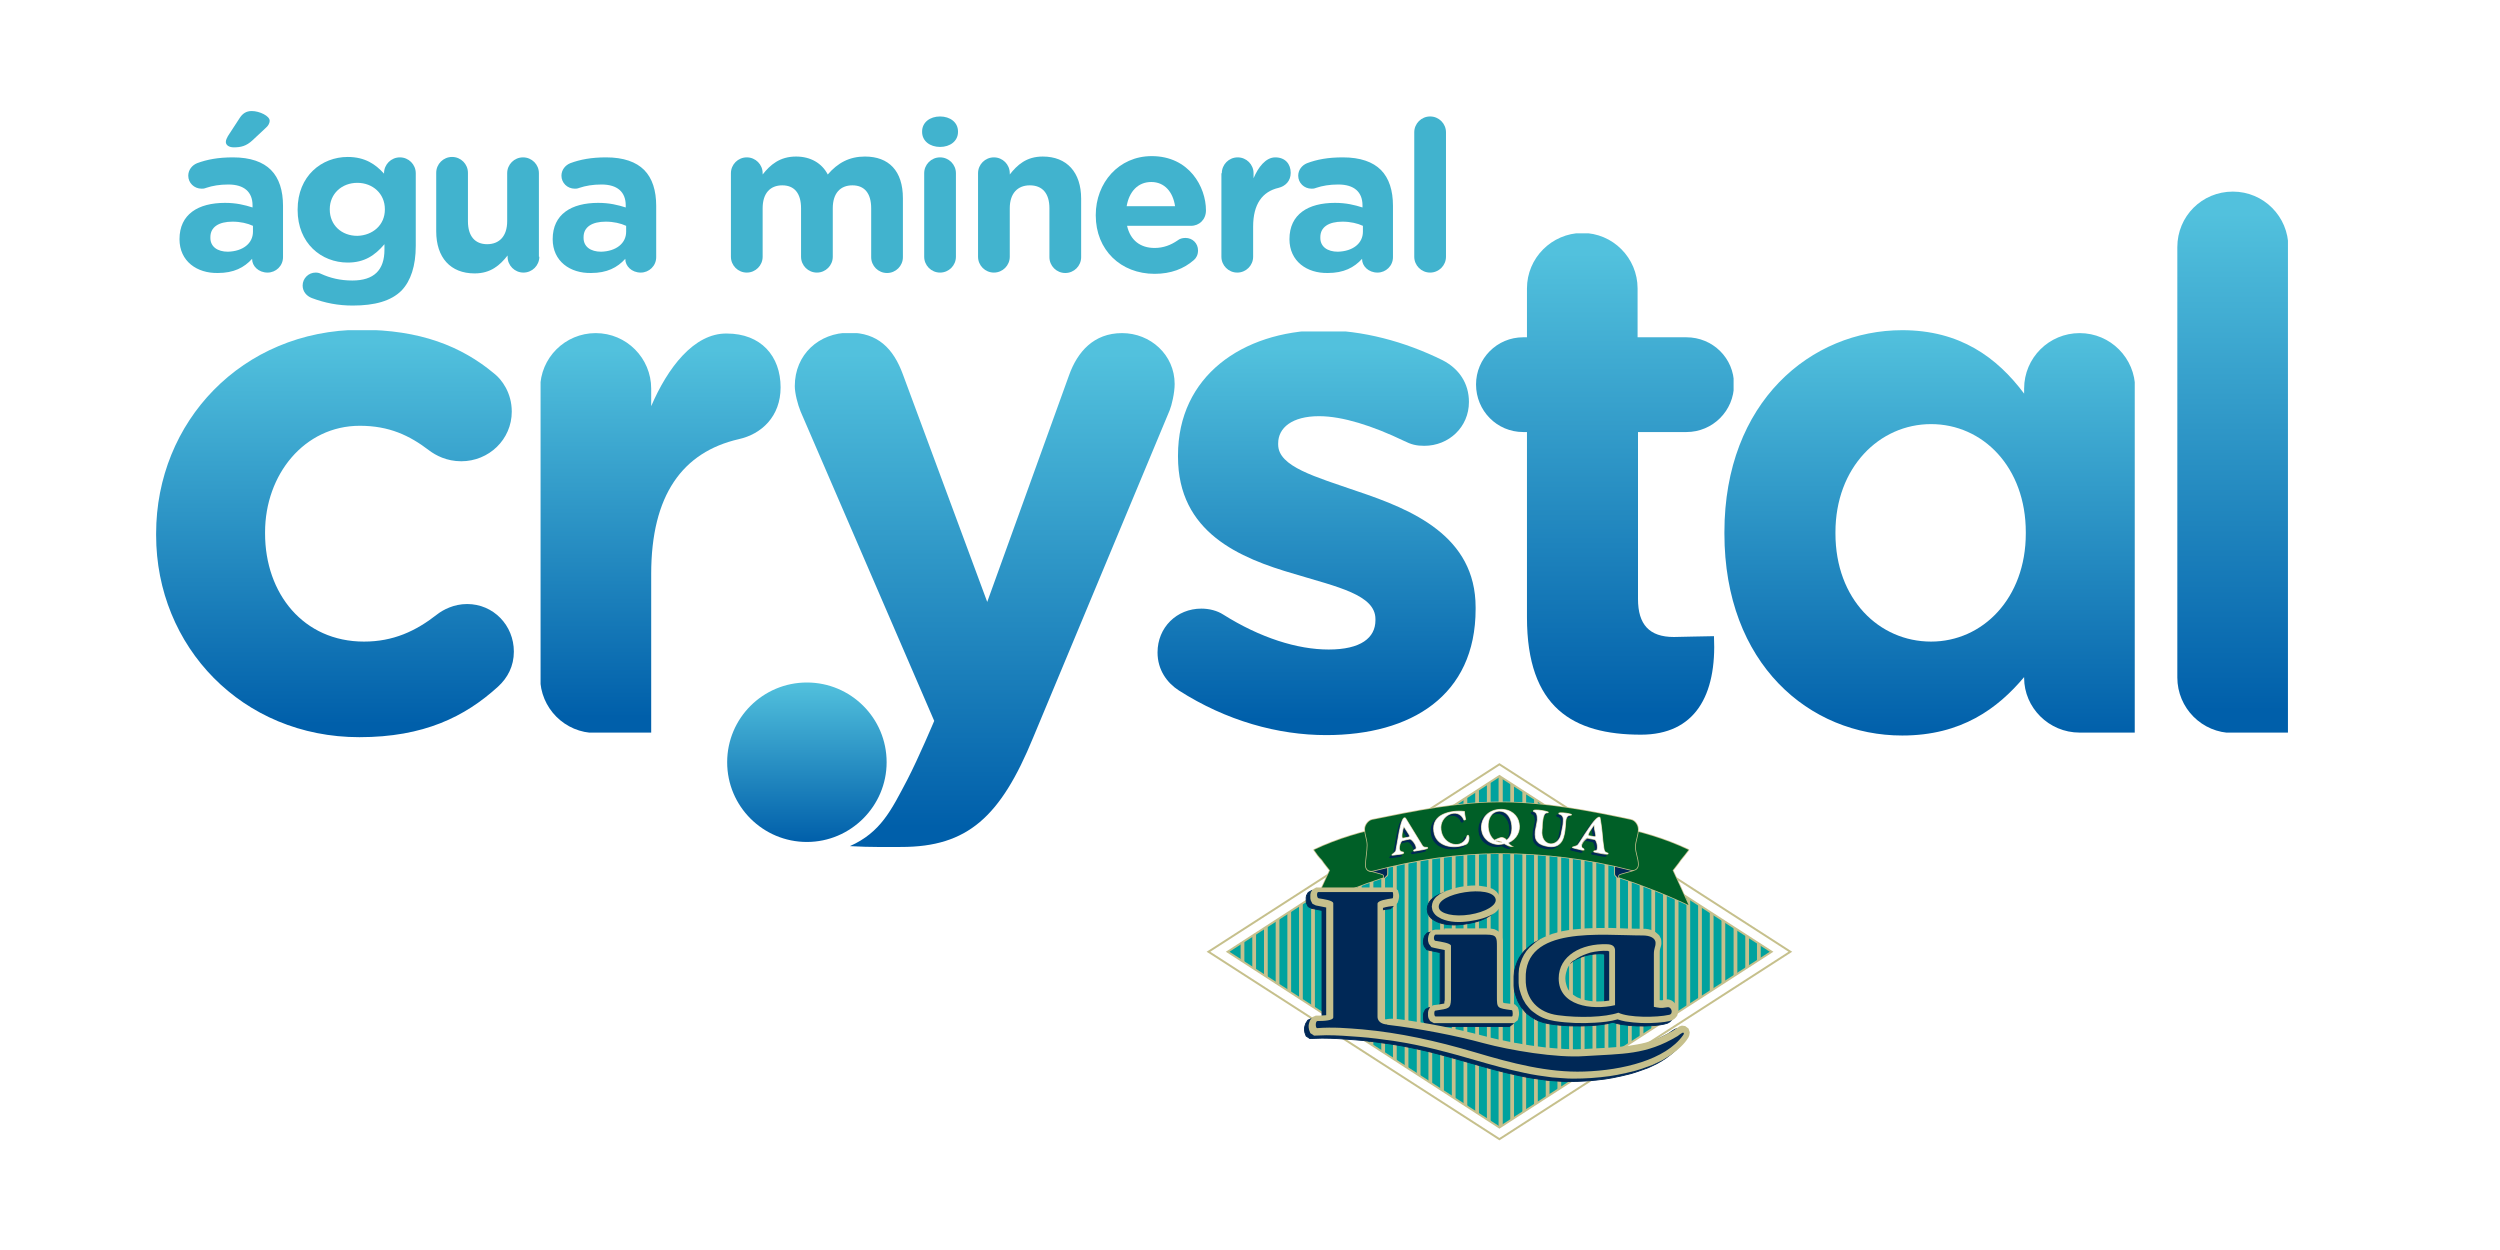
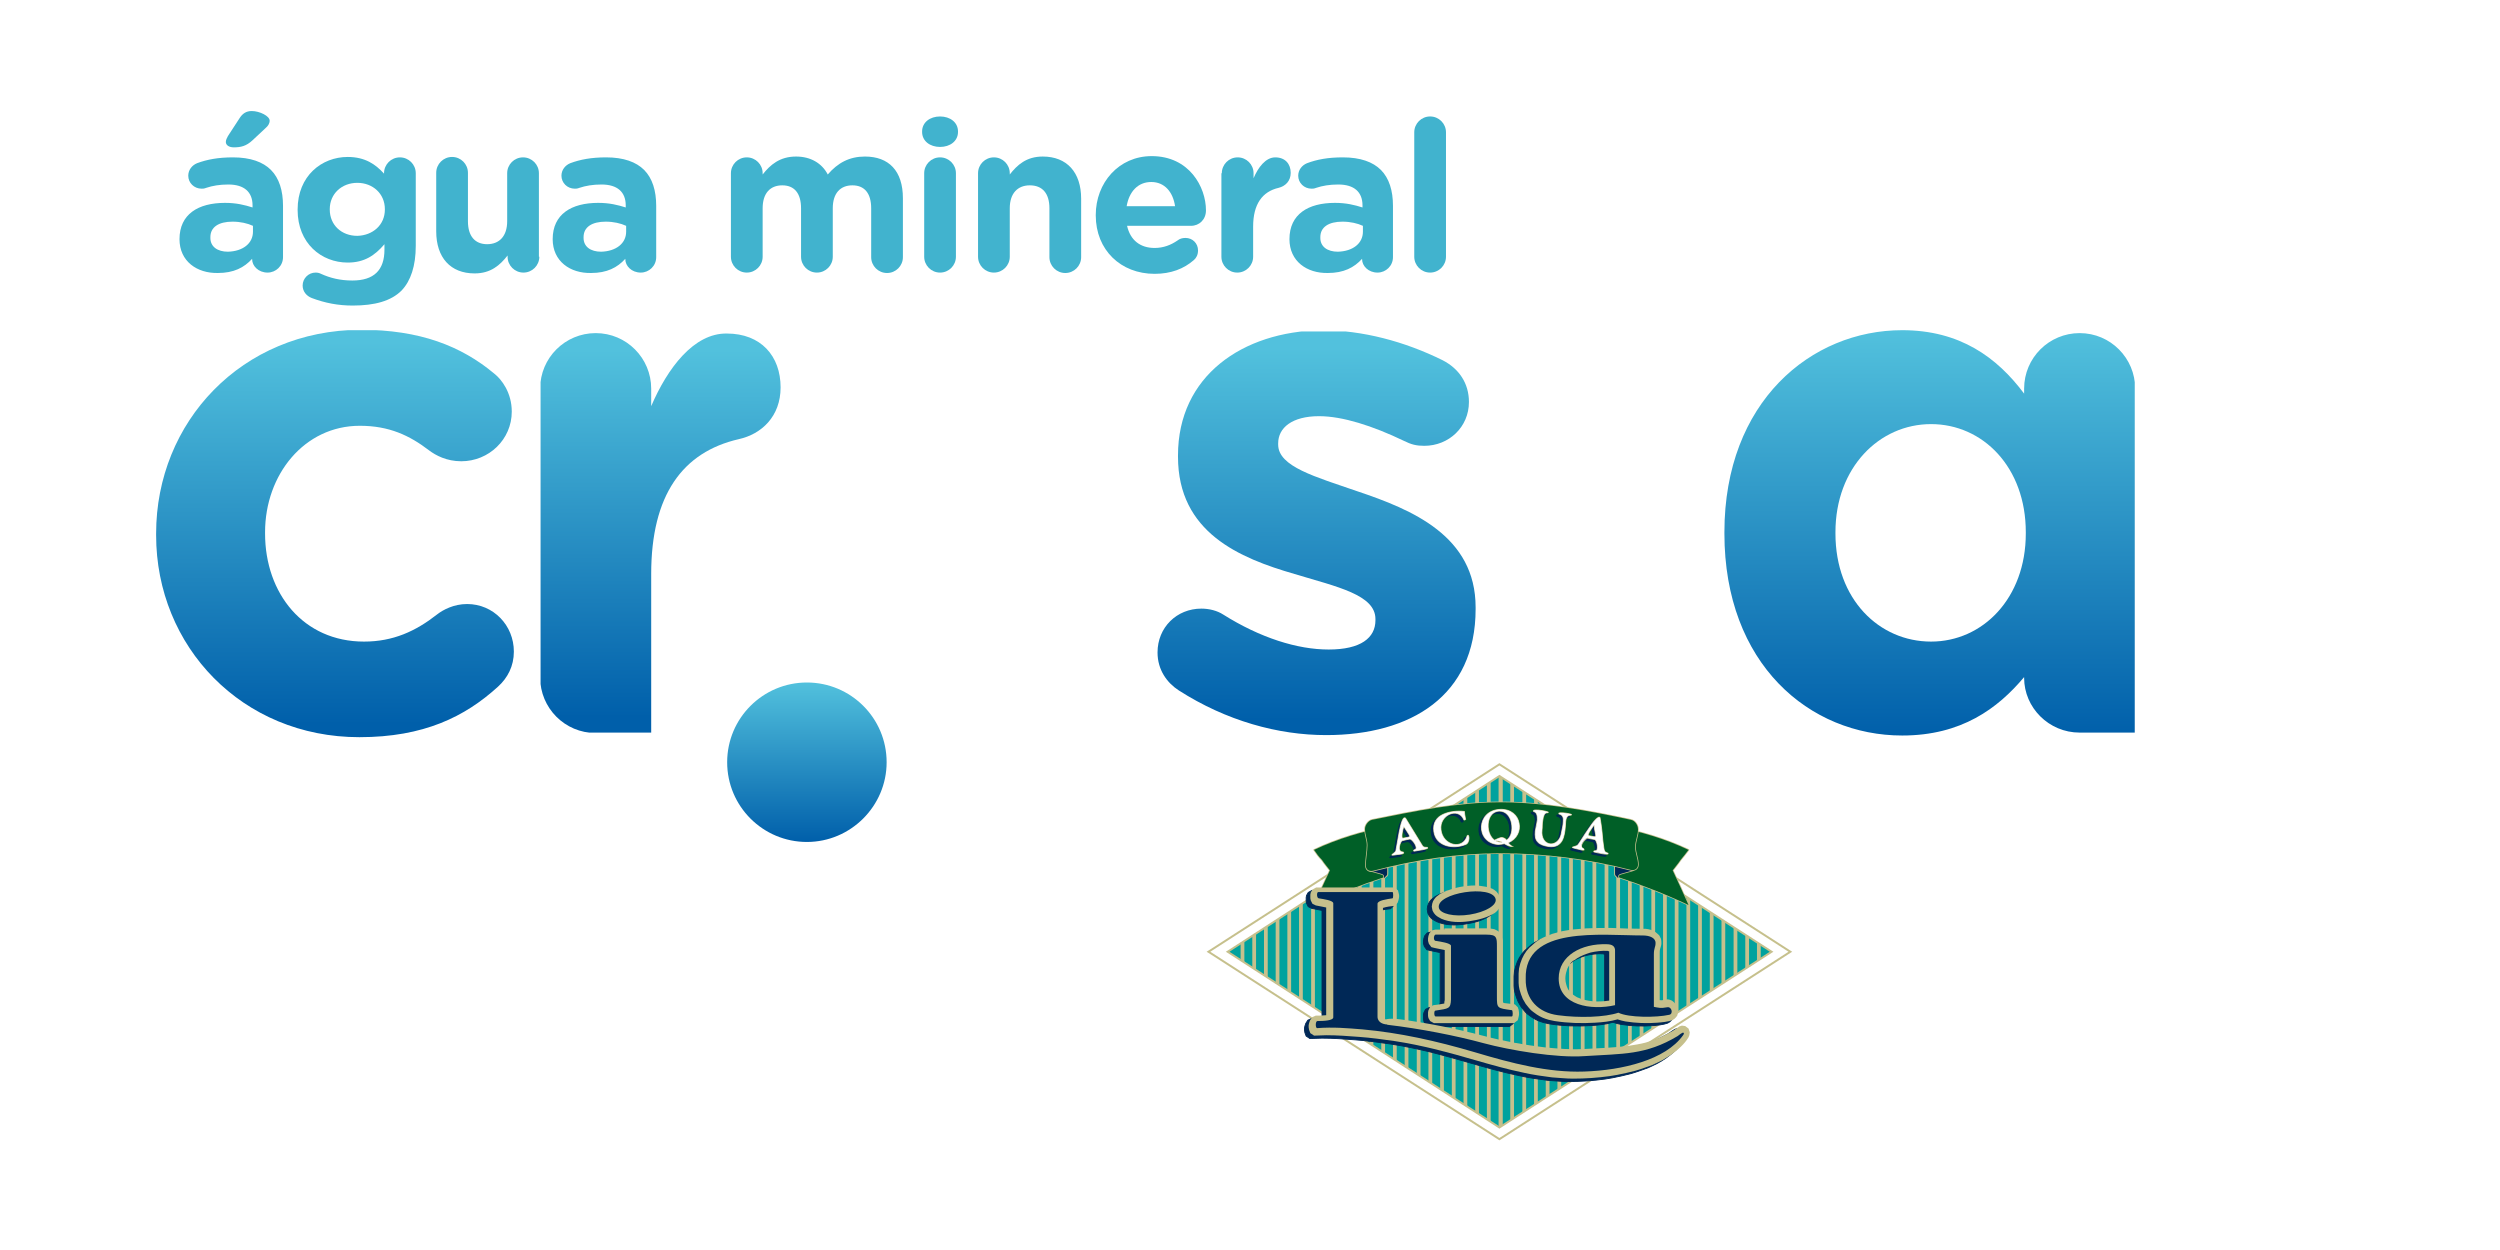
<svg xmlns="http://www.w3.org/2000/svg" xmlns:xlink="http://www.w3.org/1999/xlink" version="1.1" id="Camada_1" x="0px" y="0px" viewBox="0 0 598.9 299.5" style="enable-background:new 0 0 598.9 299.5;" xml:space="preserve">
  <style type="text/css">
	.st0{fill:#FFFFFF;}
	
		.st1{clip-path:url(#SVGID_00000150079724433635792230000009767972197929052553_);fill:url(#SVGID_00000104665576179840504880000006393783252435841671_);}
	
		.st2{clip-path:url(#SVGID_00000155848039278419466280000016549151531797812359_);fill:url(#SVGID_00000000195881961767888740000016882637543508106677_);}
	
		.st3{clip-path:url(#SVGID_00000147922585187735279110000007796741438384002958_);fill:url(#SVGID_00000051373922775663766410000006385195895416605058_);}
	
		.st4{clip-path:url(#SVGID_00000073715180333487460840000010127273506834217898_);fill:url(#SVGID_00000108286516403022296870000002211929031680102544_);}
	
		.st5{clip-path:url(#SVGID_00000155849893149460738480000000367515361490086276_);fill:url(#SVGID_00000049902728674378507960000005600541764225287565_);}
	
		.st6{clip-path:url(#SVGID_00000013170746232791463610000012987247407679841713_);fill:url(#SVGID_00000000922002996383048100000008072570889512721599_);}
	
		.st7{clip-path:url(#SVGID_00000106843354347827889740000014978452182220143747_);fill:url(#SVGID_00000003090490892440180290000012682974373919170707_);}
	
		.st8{clip-path:url(#SVGID_00000023960460889383230650000015724820935484155050_);fill:url(#SVGID_00000127006617418775670320000006069747402695379880_);}
	.st9{clip-path:url(#SVGID_00000109002957309341427530000010803026151640114861_);fill:#41B3CE;}
	
		.st10{clip-path:url(#SVGID_00000109002957309341427530000010803026151640114861_);fill-rule:evenodd;clip-rule:evenodd;fill:#FFFFFF;}
	
		.st11{clip-path:url(#SVGID_00000109002957309341427530000010803026151640114861_);fill:none;stroke:#C6C08C;stroke-width:0.479;stroke-miterlimit:22.926;}
	
		.st12{clip-path:url(#SVGID_00000109002957309341427530000010803026151640114861_);fill-rule:evenodd;clip-rule:evenodd;fill:#00A29E;}
	
		.st13{clip-path:url(#SVGID_00000109002957309341427530000010803026151640114861_);fill-rule:evenodd;clip-rule:evenodd;fill:#C6C08C;}
	
		.st14{clip-path:url(#SVGID_00000109002957309341427530000010803026151640114861_);fill:none;stroke:#C6C08C;stroke-width:0.36;stroke-linecap:round;stroke-linejoin:round;stroke-miterlimit:22.926;}
	
		.st15{clip-path:url(#SVGID_00000109002957309341427530000010803026151640114861_);fill-rule:evenodd;clip-rule:evenodd;fill:#005F27;}
	
		.st16{clip-path:url(#SVGID_00000109002957309341427530000010803026151640114861_);fill:none;stroke:#C6C08C;stroke-width:0.358;stroke-linecap:round;stroke-linejoin:round;stroke-miterlimit:22.926;}
	
		.st17{clip-path:url(#SVGID_00000109002957309341427530000010803026151640114861_);fill-rule:evenodd;clip-rule:evenodd;fill:#002856;}
	
		.st18{clip-path:url(#SVGID_00000109002957309341427530000010803026151640114861_);fill:none;stroke:#002856;stroke-width:0.239;stroke-linecap:round;stroke-linejoin:round;stroke-miterlimit:22.926;}
	
		.st19{clip-path:url(#SVGID_00000109002957309341427530000010803026151640114861_);fill:none;stroke:#C6C08C;stroke-width:0.239;stroke-miterlimit:22.926;}
	
		.st20{clip-path:url(#SVGID_00000109002957309341427530000010803026151640114861_);fill:none;stroke:#002856;stroke-width:0.216;stroke-miterlimit:22.926;}
	
		.st21{clip-path:url(#SVGID_00000109002957309341427530000010803026151640114861_);fill-rule:evenodd;clip-rule:evenodd;fill:#009FE3;}
</style>
  <rect class="st0" width="598.9" height="299.5" />
  <g>
    <defs>
      <path id="SVGID_1_" d="M37.4,127.8v0.4c0,26.7,20.6,48.4,48.7,48.4c15.4,0,25.3-4.9,33.2-12.1c2.3-2.1,3.8-4.9,3.8-8.4    c0-6.3-4.9-11.4-11.2-11.4c-3.2,0-5.8,1.4-7.2,2.5c-5.1,4-10.5,6.5-17.5,6.5c-14.5,0-23.7-11.5-23.7-25.9v-0.3    c0-13.8,9.4-25.5,22.7-25.5c7,0,11.9,2.3,16.6,5.9c1.6,1.2,4.2,2.6,7.7,2.6c6.6,0,12.1-5.2,12.1-11.9c0-4.5-2.4-7.7-4.2-9.1    c-7.9-6.6-17.8-10.5-32-10.5C57.9,79.1,37.4,101.1,37.4,127.8" />
    </defs>
    <clipPath id="SVGID_00000092427647179800850130000017738629782161447339_">
      <use xlink:href="#SVGID_1_" style="overflow:visible;" />
    </clipPath>
    <linearGradient id="SVGID_00000106845135984620709430000014936531453923498411_" gradientUnits="userSpaceOnUse" x1="374.421" y1="310.028" x2="377.062" y2="310.028" gradientTransform="matrix(0 -34.692 -30.525 0 9543.846 13162.921)">
      <stop offset="0" style="stop-color:#005FAA" />
      <stop offset="1" style="stop-color:#52C1DD" />
    </linearGradient>
    <rect x="37.4" y="79.1" style="clip-path:url(#SVGID_00000092427647179800850130000017738629782161447339_);fill:url(#SVGID_00000106845135984620709430000014936531453923498411_);" width="85.8" height="97.5" />
  </g>
  <g>
    <defs>
      <path id="SVGID_00000090258959536701914400000001087144874982320780_" d="M156,97.3v-4.2c0-7.3-5.9-13.3-13.3-13.3    c-7.3,0-13.3,5.9-13.3,13.3v69.2c0,7.3,5.9,13.3,13.3,13.3H156v-38.1c0-18.9,7.5-29.2,21-32.3c5.4-1.2,10-5.4,10-12.4    c0-7.5-4.7-12.9-12.9-12.9C166.2,79.8,159.9,88.2,156,97.3" />
    </defs>
    <clipPath id="SVGID_00000139985159553788313290000017286881791700446873_">
      <use xlink:href="#SVGID_00000090258959536701914400000001087144874982320780_" style="overflow:visible;" />
    </clipPath>
    <linearGradient id="SVGID_00000059304319393427908630000005216745572442658213_" gradientUnits="userSpaceOnUse" x1="374.548" y1="313.153" x2="377.189" y2="313.153" gradientTransform="matrix(0 -33.345 -20.015 0 6426.108 12661.145)">
      <stop offset="0" style="stop-color:#005FAA" />
      <stop offset="1" style="stop-color:#52C1DD" />
    </linearGradient>
    <rect x="129.5" y="79.8" style="clip-path:url(#SVGID_00000139985159553788313290000017286881791700446873_);fill:url(#SVGID_00000059304319393427908630000005216745572442658213_);" width="57.5" height="95.7" />
  </g>
  <g>
    <defs>
-       <path id="SVGID_00000103985378589847064370000010505352035715241647_" d="M256.1,89.9l-19.6,54.3l-20.2-54.5    c-2.3-6.3-6.1-10-12.8-10c-7.3,0-13.1,5.2-13.1,12.8c0,1.7,0.7,4.4,1.4,6.1l32,74.1c0,0-3.7,8.8-6.5,14.2    c-3.8,7.2-6.3,12.5-13.7,15.8c4.8,0.3,10.2,0.2,12.3,0.2c15.9,0,23.8-7.2,31.6-26.2l32.7-78.4c0.5-1.2,1.2-4.2,1.2-6.3    c0-7-5.8-12.2-12.6-12.2C262,79.8,258.1,84.3,256.1,89.9" />
-     </defs>
+       </defs>
    <clipPath id="SVGID_00000163769516178517038820000014237062523603120004_">
      <use xlink:href="#SVGID_00000103985378589847064370000010505352035715241647_" style="overflow:visible;" />
    </clipPath>
    <linearGradient id="SVGID_00000095336763301681625720000006308780703515322262_" gradientUnits="userSpaceOnUse" x1="373.637" y1="306.586" x2="376.278" y2="306.586" gradientTransform="matrix(0 -42.906 -31.708 0 9956.948 16229.389)">
      <stop offset="0" style="stop-color:#005FAA" />
      <stop offset="1" style="stop-color:#52C1DD" />
    </linearGradient>
    <rect x="190.4" y="79.8" style="clip-path:url(#SVGID_00000163769516178517038820000014237062523603120004_);fill:url(#SVGID_00000095336763301681625720000006308780703515322262_);" width="91" height="123.3" />
  </g>
  <g>
    <defs>
      <path id="SVGID_00000063612352755419829680000010703562969485892489_" d="M282.2,109.1v0.3c0,18.2,14.8,24.3,27.9,28.1    c10.3,3.1,19.4,5,19.4,10.8v0.3c0,4.2-3.5,7-11.2,7c-7.5,0-16.4-2.8-25.3-8.4c-1.4-0.9-3.3-1.4-5.2-1.4c-5.9,0-10.5,4.5-10.5,10.5    c0,4.2,2.3,7.3,5.1,9.1c11.4,7.3,23.8,10.7,35.3,10.7c20.3,0,35.8-9.4,35.8-30.2v-0.4c0-17.1-15.2-23.4-28.3-27.8    c-10.1-3.5-19-5.9-19-11.2v-0.3c0-3.7,3.3-6.5,9.8-6.5c5.6,0,12.8,2.3,20.3,5.9c1.8,0.9,3,1.2,4.9,1.2c5.9,0,10.7-4.5,10.7-10.5    c0-4.5-2.4-8-6.3-10c-9.1-4.5-19.2-7.2-29-7.2C297.6,79.4,282.2,90.1,282.2,109.1" />
    </defs>
    <clipPath id="SVGID_00000042700162178750521730000004607852260476695470_">
      <use xlink:href="#SVGID_00000063612352755419829680000010703562969485892489_" style="overflow:visible;" />
    </clipPath>
    <linearGradient id="SVGID_00000000204183497633216020000001551140817440802693_" gradientUnits="userSpaceOnUse" x1="374.51" y1="306.11" x2="377.151" y2="306.11" gradientTransform="matrix(0 -33.715 -26.528 0 8436.024 12799.022)">
      <stop offset="0" style="stop-color:#005FAA" />
      <stop offset="1" style="stop-color:#52C1DD" />
    </linearGradient>
    <rect x="277.3" y="79.4" style="clip-path:url(#SVGID_00000042700162178750521730000004607852260476695470_);fill:url(#SVGID_00000000204183497633216020000001551140817440802693_);" width="76.2" height="96.8" />
  </g>
  <g>
    <defs>
-       <path id="SVGID_00000009563976504452361210000013605738305032701627_" d="M365.8,69.1v11.7h-0.9c-6.3,0-11.3,5.1-11.3,11.3    c0,6.3,5,11.4,11.3,11.4h0.9v44.4c0,21.6,11,28.1,27.3,28.1c12.9,0,18.2-9.3,17.5-23.6c-1.7,0-8.7,0.2-9.6,0.2    c-5.9,0-8.6-3-8.6-9.1v-40H404c6.3,0,11.4-5.1,11.4-11.4c0-6.3-5.1-11.3-11.4-11.3h-11.7V69.1c0-7.3-5.9-13.3-13.3-13.3    C371.7,55.9,365.8,61.8,365.8,69.1" />
-     </defs>
+       </defs>
    <clipPath id="SVGID_00000103259548914840940730000014256156158489155489_">
      <use xlink:href="#SVGID_00000009563976504452361210000013605738305032701627_" style="overflow:visible;" />
    </clipPath>
    <linearGradient id="SVGID_00000062909034151475877190000002515407715325533826_" gradientUnits="userSpaceOnUse" x1="374.071" y1="305.659" x2="376.712" y2="305.659" gradientTransform="matrix(0 -41.864 -21.537 0 6967.543 15831.411)">
      <stop offset="0" style="stop-color:#005FAA" />
      <stop offset="1" style="stop-color:#52C1DD" />
    </linearGradient>
    <rect x="353.5" y="55.9" style="clip-path:url(#SVGID_00000103259548914840940730000014256156158489155489_);fill:url(#SVGID_00000062909034151475877190000002515407715325533826_);" width="61.8" height="120.2" />
  </g>
  <g>
    <defs>
      <path id="SVGID_00000173863767008231239630000003067656601260657053_" d="M439.7,127.8v-0.3c0-15.5,10.5-25.9,22.9-25.9    c12.4,0,22.7,10.3,22.7,25.9v0.3c0,15.5-10.3,25.9-22.7,25.9C450.2,153.7,439.7,143.6,439.7,127.8 M413.1,127.5v0.3    c0,31.3,20.4,48.4,42.6,48.4c14.2,0,22.9-6.5,29.2-14v0.2c0,7.1,5.9,13.1,13.3,13.1h13.3V93.1c0-7.3-5.9-13.3-13.3-13.3    c-7.3,0-13.3,5.9-13.3,13.3v1.2c-6.5-8.7-15.4-15.2-29.2-15.2C433.9,79.1,413.1,96.2,413.1,127.5" />
    </defs>
    <clipPath id="SVGID_00000101815184647943425700000004861057095210407871_">
      <use xlink:href="#SVGID_00000173863767008231239630000003067656601260657053_" style="overflow:visible;" />
    </clipPath>
    <linearGradient id="SVGID_00000054267877127569216420000005895680316803029889_" gradientUnits="userSpaceOnUse" x1="374.25" y1="301.752" x2="376.891" y2="301.752" gradientTransform="matrix(0 -36.772 -37.228 0 11695.877 13938.222)">
      <stop offset="0" style="stop-color:#005FAA" />
      <stop offset="1" style="stop-color:#52C1DD" />
    </linearGradient>
    <rect x="413.1" y="79.1" style="clip-path:url(#SVGID_00000101815184647943425700000004861057095210407871_);fill:url(#SVGID_00000054267877127569216420000005895680316803029889_);" width="98.3" height="97.1" />
  </g>
  <g>
    <defs>
      <path id="SVGID_00000041272418935098425420000011087490411637049020_" d="M521.6,59.2v103.1c0,7.3,5.9,13.3,13.3,13.3h13.3V59.2    c0-7.3-5.9-13.3-13.3-13.3C527.5,45.9,521.6,51.8,521.6,59.2" />
    </defs>
    <clipPath id="SVGID_00000096751064600806997850000010501945516179829635_">
      <use xlink:href="#SVGID_00000041272418935098425420000011087490411637049020_" style="overflow:visible;" />
    </clipPath>
    <linearGradient id="SVGID_00000080894640347896161370000016849715447504199566_" gradientUnits="userSpaceOnUse" x1="373.945" y1="303.775" x2="376.586" y2="303.775" gradientTransform="matrix(0 -45.146 -9.247 0 3343.896 17052.434)">
      <stop offset="0" style="stop-color:#005FAA" />
      <stop offset="1" style="stop-color:#52C1DD" />
    </linearGradient>
-     <rect x="521.6" y="45.9" style="clip-path:url(#SVGID_00000096751064600806997850000010501945516179829635_);fill:url(#SVGID_00000080894640347896161370000016849715447504199566_);" width="26.5" height="129.6" />
  </g>
  <g>
    <defs>
      <path id="SVGID_00000083802642623782919220000004818702248937611933_" d="M174.2,182.6c0,10.6,8.6,19.1,19.1,19.1    s19.1-8.6,19.1-19.1c0-10.6-8.6-19.1-19.1-19.1S174.2,172,174.2,182.6" />
    </defs>
    <clipPath id="SVGID_00000129186793605570386120000012469436617491143300_">
      <use xlink:href="#SVGID_00000083802642623782919220000004818702248937611933_" style="overflow:visible;" />
    </clipPath>
    <linearGradient id="SVGID_00000029763581295493907750000008251260000854742200_" gradientUnits="userSpaceOnUse" x1="376.355" y1="316.864" x2="378.996" y2="316.864" gradientTransform="matrix(0 -14.501 -14.49 0 4784.755 5659.262)">
      <stop offset="0" style="stop-color:#005FAA" />
      <stop offset="1" style="stop-color:#52C1DD" />
    </linearGradient>
    <rect x="174.2" y="163.5" style="clip-path:url(#SVGID_00000129186793605570386120000012469436617491143300_);fill:url(#SVGID_00000029763581295493907750000008251260000854742200_);" width="38.3" height="38.3" />
  </g>
  <g>
    <defs>
      <rect id="SVGID_00000085934178868323769420000002375434578760701076_" width="598.9" height="299.5" />
    </defs>
    <clipPath id="SVGID_00000170957138172990581870000012610921687110964384_">
      <use xlink:href="#SVGID_00000085934178868323769420000002375434578760701076_" style="overflow:visible;" />
    </clipPath>
    <path style="clip-path:url(#SVGID_00000170957138172990581870000012610921687110964384_);fill:#41B3CE;" d="M54.1,34L54.1,34   c0-0.5,0.3-1,0.5-1.4l2.8-4.3c0.7-1.1,1.6-1.7,2.9-1.7c1.9,0,4.3,1.2,4.3,2.3c0,0.7-0.4,1.3-1,1.8l-3.1,2.9   C59,35,57.7,35.3,56,35.3C54.9,35.3,54.1,34.8,54.1,34 M60.6,55.5L60.6,55.5v-1.4c-1.3-0.6-3-1-4.9-1c-3.3,0-5.3,1.3-5.3,3.7V57   c0,2.1,1.7,3.3,4.2,3.3C58.2,60.2,60.6,58.3,60.6,55.5 M43,57.3L43,57.3c0-6,4.5-8.7,10.9-8.7c2.7,0,4.7,0.5,6.6,1.1v-0.5   c0-3.2-2-5-5.8-5c-2.1,0-3.8,0.3-5.3,0.8c-0.5,0.2-0.8,0.2-1.1,0.2c-1.8,0-3.2-1.4-3.2-3.1c0-1.4,0.9-2.5,2.1-3   c2.4-0.9,5.1-1.4,8.6-1.4c4.2,0,7.2,1.1,9.1,3c2,2,2.9,5,2.9,8.6v12.3c0,2.1-1.7,3.7-3.7,3.7c-2.2,0-3.7-1.6-3.7-3.2v-0.1   c-1.9,2.1-4.4,3.4-8.2,3.4C47.2,65.5,43,62.6,43,57.3" />
    <path style="clip-path:url(#SVGID_00000170957138172990581870000012610921687110964384_);fill:#41B3CE;" d="M92.2,50.2L92.2,50.2   v-0.1c0-3.7-2.9-6.3-6.6-6.3c-3.7,0-6.6,2.6-6.6,6.3v0.1c0,3.7,2.8,6.3,6.6,6.3C89.3,56.4,92.2,53.9,92.2,50.2 M74.7,71.4   c-1.3-0.5-2.2-1.6-2.2-3c0-1.7,1.4-3.1,3.1-3.1c0.5,0,0.9,0.1,1.3,0.3c2.2,1,4.6,1.6,7.5,1.6c5.2,0,7.7-2.5,7.7-7.4v-1.3   c-2.3,2.7-4.8,4.4-8.8,4.4c-6.3,0-12-4.6-12-12.6v-0.1c0-8.1,5.8-12.6,12-12.6c4.2,0,6.7,1.8,8.7,4v-0.1c0-2.1,1.7-3.8,3.8-3.8   c2.1,0,3.8,1.7,3.8,3.8v17.4c0,4.8-1.2,8.4-3.4,10.7c-2.5,2.5-6.4,3.6-11.7,3.6C81,73.2,77.9,72.6,74.7,71.4" />
    <path style="clip-path:url(#SVGID_00000170957138172990581870000012610921687110964384_);fill:#41B3CE;" d="M129.2,61.5   c0,2.1-1.7,3.8-3.8,3.8c-2.1,0-3.8-1.7-3.8-3.8v-0.3c-1.8,2.3-4,4.3-7.9,4.3c-5.8,0-9.2-3.8-9.2-10.1v-14c0-2.1,1.7-3.8,3.8-3.8   c2.1,0,3.8,1.7,3.8,3.8v11.6c0,3.6,1.7,5.5,4.6,5.5c2.9,0,4.8-1.9,4.8-5.5V41.5c0-2.1,1.7-3.8,3.8-3.8c2.1,0,3.8,1.7,3.8,3.8V61.5z   " />
    <path style="clip-path:url(#SVGID_00000170957138172990581870000012610921687110964384_);fill:#41B3CE;" d="M150,55.5L150,55.5   v-1.4c-1.3-0.6-3-1-4.9-1c-3.3,0-5.3,1.3-5.3,3.7V57c0,2.1,1.7,3.3,4.2,3.3C147.6,60.2,150,58.3,150,55.5 M132.4,57.3L132.4,57.3   c0-6,4.5-8.7,10.9-8.7c2.7,0,4.7,0.5,6.6,1.1v-0.5c0-3.2-2-5-5.8-5c-2.1,0-3.8,0.3-5.3,0.8c-0.5,0.2-0.8,0.2-1.1,0.2   c-1.8,0-3.2-1.4-3.2-3.1c0-1.4,0.9-2.5,2.1-3c2.4-0.9,5.1-1.4,8.6-1.4c4.2,0,7.2,1.1,9.1,3c2,2,2.9,5,2.9,8.6v12.3   c0,2.1-1.7,3.7-3.7,3.7c-2.2,0-3.7-1.6-3.7-3.2v-0.1c-1.9,2.1-4.4,3.4-8.2,3.4C136.6,65.5,132.4,62.6,132.4,57.3" />
    <path style="clip-path:url(#SVGID_00000170957138172990581870000012610921687110964384_);fill:#41B3CE;" d="M175.1,41.5   c0-2.1,1.7-3.8,3.8-3.8c2.1,0,3.8,1.7,3.8,3.8v0.3c1.8-2.3,4.1-4.3,8-4.3c3.5,0,6.2,1.6,7.6,4.3c2.4-2.8,5.2-4.3,8.9-4.3   c5.7,0,9.1,3.4,9.1,10v14.1c0,2.1-1.7,3.8-3.8,3.8c-2.1,0-3.8-1.7-3.8-3.8V49.9c0-3.6-1.6-5.5-4.5-5.5c-2.9,0-4.7,1.9-4.7,5.5v11.6   c0,2.1-1.7,3.8-3.8,3.8c-2.1,0-3.8-1.7-3.8-3.8V49.9c0-3.6-1.6-5.5-4.5-5.5c-2.9,0-4.7,1.9-4.7,5.5v11.6c0,2.1-1.7,3.8-3.8,3.8   c-2.1,0-3.8-1.7-3.8-3.8V41.5z" />
    <path style="clip-path:url(#SVGID_00000170957138172990581870000012610921687110964384_);fill:#41B3CE;" d="M221.4,41.5L221.4,41.5   c0-2.1,1.7-3.8,3.8-3.8c2.1,0,3.8,1.7,3.8,3.8v20c0,2.1-1.7,3.8-3.8,3.8c-2.1,0-3.8-1.7-3.8-3.8V41.5z M220.9,31.5   c0-2.2,1.9-3.6,4.3-3.6c2.4,0,4.3,1.4,4.3,3.6v0.1c0,2.2-1.9,3.6-4.3,3.6c-2.4,0-4.3-1.4-4.3-3.6V31.5z" />
    <path style="clip-path:url(#SVGID_00000170957138172990581870000012610921687110964384_);fill:#41B3CE;" d="M234.3,41.5   c0-2.1,1.7-3.8,3.8-3.8c2.1,0,3.8,1.7,3.8,3.8v0.3c1.8-2.3,4-4.3,7.9-4.3c5.8,0,9.2,3.8,9.2,10.1v14c0,2.1-1.7,3.8-3.8,3.8   c-2.1,0-3.8-1.7-3.8-3.8V49.9c0-3.6-1.7-5.5-4.7-5.5c-2.9,0-4.8,1.9-4.8,5.5v11.6c0,2.1-1.7,3.8-3.8,3.8c-2.1,0-3.8-1.7-3.8-3.8   V41.5z" />
    <path style="clip-path:url(#SVGID_00000170957138172990581870000012610921687110964384_);fill:#41B3CE;" d="M281.5,49.4L281.5,49.4   c-0.5-3.4-2.5-5.8-5.7-5.8c-3.2,0-5.3,2.3-5.9,5.8H281.5z M276.6,65.6c-8.1,0-14.1-5.7-14.1-14v-0.1c0-7.7,5.5-14.1,13.4-14.1   c9,0,13,7.4,13,13c0,2.2-1.6,3.7-3.6,3.7H270c0.8,3.5,3.2,5.3,6.6,5.3c2.1,0,3.9-0.7,5.5-1.8c0.5-0.4,1.1-0.6,1.9-0.6   c1.7,0,3,1.3,3,3c0,1-0.4,1.8-1,2.3C283.6,64.4,280.5,65.6,276.6,65.6" />
    <path style="clip-path:url(#SVGID_00000170957138172990581870000012610921687110964384_);fill:#41B3CE;" d="M292.7,41.5   c0-2.1,1.7-3.8,3.8-3.8c2.1,0,3.8,1.7,3.8,3.8v1.2c1.1-2.6,2.9-5,5.2-5c2.4,0,3.7,1.6,3.7,3.7c0,2-1.3,3.2-2.9,3.6   c-3.9,0.9-6.1,3.9-6.1,9.3v7.2c0,2.1-1.7,3.8-3.8,3.8c-2.1,0-3.8-1.7-3.8-3.8V41.5z" />
    <path style="clip-path:url(#SVGID_00000170957138172990581870000012610921687110964384_);fill:#41B3CE;" d="M326.5,55.5L326.5,55.5   v-1.4c-1.3-0.6-3-1-4.9-1c-3.3,0-5.3,1.3-5.3,3.7V57c0,2.1,1.7,3.3,4.2,3.3C324.1,60.2,326.5,58.3,326.5,55.5 M308.9,57.3   L308.9,57.3c0-6,4.5-8.7,10.9-8.7c2.7,0,4.7,0.5,6.6,1.1v-0.5c0-3.2-2-5-5.8-5c-2.1,0-3.8,0.3-5.3,0.8c-0.5,0.2-0.8,0.2-1.1,0.2   c-1.8,0-3.2-1.4-3.2-3.1c0-1.4,0.9-2.5,2.1-3c2.4-0.9,5-1.4,8.6-1.4c4.2,0,7.2,1.1,9.1,3c2,2,2.9,5,2.9,8.6v12.3   c0,2.1-1.7,3.7-3.7,3.7c-2.2,0-3.7-1.6-3.7-3.2v-0.1c-1.9,2.1-4.4,3.4-8.2,3.4C313.1,65.5,308.9,62.6,308.9,57.3" />
    <path style="clip-path:url(#SVGID_00000170957138172990581870000012610921687110964384_);fill:#41B3CE;" d="M338.8,31.7   c0-2.1,1.7-3.8,3.8-3.8c2.1,0,3.8,1.7,3.8,3.8v29.8c0,2.1-1.7,3.8-3.8,3.8c-2.1,0-3.8-1.7-3.8-3.8V31.7z" />
    <polygon style="clip-path:url(#SVGID_00000170957138172990581870000012610921687110964384_);fill-rule:evenodd;clip-rule:evenodd;fill:#FFFFFF;" points="   359.2,183.1 428.9,228 359.2,272.9 289.5,228  " />
    <polygon style="clip-path:url(#SVGID_00000170957138172990581870000012610921687110964384_);fill:none;stroke:#C6C08C;stroke-width:0.479;stroke-miterlimit:22.926;" points="   359.2,183.1 428.9,228 359.2,272.9 289.5,228  " />
    <polygon style="clip-path:url(#SVGID_00000170957138172990581870000012610921687110964384_);fill-rule:evenodd;clip-rule:evenodd;fill:#00A29E;" points="   294.1,228 359.2,185.9 424.4,228 359.2,270.1  " />
    <polygon style="clip-path:url(#SVGID_00000170957138172990581870000012610921687110964384_);fill:none;stroke:#C6C08C;stroke-width:0.479;stroke-miterlimit:22.926;" points="   294.1,228 359.2,185.9 424.4,228 359.2,270.1  " />
    <path style="clip-path:url(#SVGID_00000170957138172990581870000012610921687110964384_);fill-rule:evenodd;clip-rule:evenodd;fill:#C6C08C;" d="   M385.3,253.3l-0.9,0.6v-51.7l0.9,0.6V253.3z M388.1,251.5l-0.9,0.6v-48l0.9,0.6V251.5z M390.9,249.6l-0.9,0.6v-44.4l0.9,0.6V249.6z    M420.9,225.7l0.9,0.6v3.3l-0.9,0.6V225.7z M418.1,223.9l0.9,0.6v7l-0.9,0.6V223.9z M415.3,222.1l0.9,0.6v10.6l-0.9,0.6V222.1z    M412.4,220.3l0.9,0.6v14.2l-0.9,0.6V220.3z M409.6,218.5l0.9,0.6v17.8l-0.9,0.6V218.5z M406.8,216.7l0.9,0.6v21.5l-0.9,0.6V216.7z    M404,214.8l0.9,0.6v25.1l-0.9,0.6V214.8z M401.2,213l0.9,0.6v28.7l-0.9,0.6V213z M398.4,211.2l0.9,0.6v32.4l-0.9,0.6V211.2z    M395.6,209.4l0.9,0.6v36l-0.9,0.6V209.4z M392.8,207.6l0.9,0.6v39.6l-0.9,0.6V207.6z M381.5,200.3l0.9,0.6v54.2l-0.9,0.6V200.3z    M378.7,198.5l0.9,0.6v57.8l-0.9,0.6V198.5z M375.9,196.7l0.9,0.6v61.4l-0.9,0.6V196.7z M373.1,194.9l0.9,0.6v65.1l-0.9,0.6V194.9z    M370.3,193.1l0.9,0.6v68.7l-0.9,0.6V193.1z M367.5,191.2l0.9,0.6v72.3l-0.9,0.6V191.2z M364.7,189.4l0.9,0.6v76l-0.9,0.6V189.4z    M361.8,187.6l0.9,0.6v79.6l-0.9,0.6V187.6z M359,186l0.2-0.1l0.8,0.5v83.2l-0.8,0.5L359,270V186z M356.2,187.9l0.9-0.6v81.5   l-0.9-0.6V187.9z M353.4,189.7l0.9-0.6V267l-0.9-0.6V189.7z M350.6,191.5l0.9-0.6v74.3l-0.9-0.6V191.5z M347.8,193.3l0.9-0.6v70.6   l-0.9-0.6V193.3z M345,195.1l0.9-0.6v67l-0.9-0.6V195.1z M342.2,196.9l0.9-0.6v63.4l-0.9-0.6V196.9z M339.4,198.7l0.9-0.6v59.7   l-0.9-0.6V198.7z M336.5,200.6l0.9-0.6v56.1l-0.9-0.6V200.6z M333.7,202.4l0.9-0.6v52.5l-0.9-0.6V202.4z M330.9,204.2l0.9-0.6v48.8   l-0.9-0.6V204.2z M328.1,206l0.9-0.6v45.2l-0.9-0.6V206z M325.3,207.8l0.9-0.6v41.6l-0.9-0.6V207.8z M322.5,209.6l0.9-0.6V247   l-0.9-0.6V209.6z M319.7,211.5l0.9-0.6v34.3l-0.9-0.6V211.5z M316.9,213.3l0.9-0.6v30.7l-0.9-0.6V213.3z M314.1,215.1l0.9-0.6v27   l-0.9-0.6V215.1z M311.2,216.9l0.9-0.6v23.4l-0.9-0.6V216.9z M308.4,218.7l0.9-0.6v19.8l-0.9-0.6V218.7z M305.6,220.5l0.9-0.6v16.2   l-0.9-0.6V220.5z M302.8,222.4l0.9-0.6v12.5l-0.9-0.6V222.4z M300,224.2l0.9-0.6v8.9l-0.9-0.6V224.2z M297.2,226l0.9-0.6v5.3   l-0.9-0.6V226z" />
    <path style="clip-path:url(#SVGID_00000170957138172990581870000012610921687110964384_);fill:none;stroke:#C6C08C;stroke-width:0.36;stroke-linecap:round;stroke-linejoin:round;stroke-miterlimit:22.926;" d="   M314.8,203.6c5.7-2.7,11.6-4.4,17.6-5.6v6v5.1c0,0.2,0,0.5-0.1,0.6c-0.1,0.2-0.4,0.3-0.6,0.4c-0.1,0-0.2,0.1-0.3,0.1   c-5.5,1.8-11.1,4-16.6,6.6c0.6-1.4,1.3-2.8,1.9-4.2c0.6-1.4,1.3-2.7,1.9-4.1c-0.6-0.8-1.3-1.6-1.9-2.5   C316,205.3,315.4,204.5,314.8,203.6z" />
    <path style="clip-path:url(#SVGID_00000170957138172990581870000012610921687110964384_);fill-rule:evenodd;clip-rule:evenodd;fill:#005F27;" d="   M314.8,203.6c5.7-2.7,11.6-4.4,17.6-5.6v6v5.1c0,0.2,0,0.5-0.1,0.6c-0.1,0.2-0.4,0.3-0.6,0.4c-0.1,0-0.2,0.1-0.3,0.1   c-5.5,1.8-11.1,4-16.6,6.6c0.6-1.4,1.3-2.8,1.9-4.2c0.6-1.4,1.3-2.7,1.9-4.1c-0.6-0.8-1.3-1.6-1.9-2.5   C316,205.3,315.4,204.5,314.8,203.6" />
    <path style="clip-path:url(#SVGID_00000170957138172990581870000012610921687110964384_);fill:none;stroke:#C6C08C;stroke-width:0.36;stroke-linecap:round;stroke-linejoin:round;stroke-miterlimit:22.926;" d="   M404.5,203.6c-5.7-2.7-11.6-4.4-17.6-5.6v6v5.1c0,0.2,0,0.5,0.1,0.6c0.1,0.2,0.4,0.3,0.6,0.4c0.1,0,0.2,0.1,0.3,0.1   c5.5,1.8,11.1,4,16.6,6.6c-0.6-1.4-1.3-2.8-1.9-4.2c-0.6-1.4-1.3-2.7-1.9-4.1c0.6-0.8,1.3-1.6,1.9-2.5   C403.2,205.3,403.8,204.5,404.5,203.6z" />
    <path style="clip-path:url(#SVGID_00000170957138172990581870000012610921687110964384_);fill-rule:evenodd;clip-rule:evenodd;fill:#005F27;" d="   M404.5,203.6c-5.7-2.7-11.6-4.4-17.6-5.6v6v5.1c0,0.2,0,0.5,0.1,0.6c0.1,0.2,0.4,0.3,0.6,0.4c0.1,0,0.2,0.1,0.3,0.1   c5.5,1.8,11.1,4,16.6,6.6c-0.6-1.4-1.3-2.8-1.9-4.2c-0.6-1.4-1.3-2.7-1.9-4.1c0.6-0.8,1.3-1.6,1.9-2.5   C403.2,205.3,403.8,204.5,404.5,203.6" />
    <path style="clip-path:url(#SVGID_00000170957138172990581870000012610921687110964384_);fill:none;stroke:#C6C08C;stroke-width:0.358;stroke-linecap:round;stroke-linejoin:round;stroke-miterlimit:22.926;" d="   M331.5,210.3c0.1-0.6,0-0.8-0.7-1c-0.9-0.3-2.3-0.6-2.8-0.8l0,0c0.2,0,0.4,0,0.7-0.1c1.2-0.3,2.4-0.6,3.6-0.9v1.6   c0,0.2,0,0.5-0.1,0.6c-0.1,0.1-0.2,0.2-0.3,0.3C331.8,210.2,331.7,210.3,331.5,210.3z" />
    <path style="clip-path:url(#SVGID_00000170957138172990581870000012610921687110964384_);fill-rule:evenodd;clip-rule:evenodd;fill:#002856;" d="   M331.5,210.3c0.1-0.6,0-0.8-0.7-1c-0.9-0.3-2.3-0.6-2.8-0.8l0,0c0.2,0,0.4,0,0.7-0.1c1.2-0.3,2.4-0.6,3.6-0.9v1.6   c0,0.2,0,0.5-0.1,0.6c-0.1,0.1-0.2,0.2-0.3,0.3C331.8,210.2,331.7,210.3,331.5,210.3" />
    <path style="clip-path:url(#SVGID_00000170957138172990581870000012610921687110964384_);fill:none;stroke:#C6C08C;stroke-width:0.358;stroke-linecap:round;stroke-linejoin:round;stroke-miterlimit:22.926;" d="   M387.7,210.3c-0.1-0.6,0-0.8,0.7-1c0.9-0.3,2.3-0.6,2.8-0.8l0,0c-0.2,0-0.4,0-0.7-0.1c-1.2-0.3-2.4-0.6-3.6-0.9v1.6   c0,0.2,0,0.5,0.1,0.6c0.1,0.1,0.2,0.2,0.3,0.3C387.4,210.2,387.6,210.3,387.7,210.3z" />
    <path style="clip-path:url(#SVGID_00000170957138172990581870000012610921687110964384_);fill-rule:evenodd;clip-rule:evenodd;fill:#002856;" d="   M387.7,210.3c-0.1-0.6,0-0.8,0.7-1c0.9-0.3,2.3-0.6,2.8-0.8l0,0c-0.2,0-0.4,0-0.7-0.1c-1.2-0.3-2.4-0.6-3.6-0.9v1.6   c0,0.2,0,0.5,0.1,0.6c0.1,0.1,0.2,0.2,0.3,0.3C387.4,210.2,387.6,210.3,387.7,210.3" />
    <path style="clip-path:url(#SVGID_00000170957138172990581870000012610921687110964384_);fill:none;stroke:#C6C08C;stroke-width:0.358;stroke-linecap:round;stroke-linejoin:round;stroke-miterlimit:22.926;" d="   M328.7,196.4c10.3-2.1,20.5-4.2,30.8-4.2c10.3,0,20.9,2,31.2,4.2c1,0.2,1.7,1.3,1.7,2.3c0,1.4-0.7,2.8-0.7,4.2   c0,1.4,0.7,2.8,0.7,4.2c0,1-0.8,1.5-1.7,1.3c-10.3-2.7-21-4-31.3-4c-10.3,0-20.2,1.6-30.5,4.2c-1,0.3-1.7-0.3-1.7-1.3   c0-1.4,0.4-3.4,0.4-4.8s-0.6-2.5-0.6-3.9C327,197.7,327.8,196.6,328.7,196.4z" />
    <path style="clip-path:url(#SVGID_00000170957138172990581870000012610921687110964384_);fill-rule:evenodd;clip-rule:evenodd;fill:#005F27;" d="   M328.7,196.4c10.3-2.1,20.5-4.2,30.8-4.2c10.3,0,20.9,2,31.2,4.2c1,0.2,1.7,1.3,1.7,2.3c0,1.4-0.7,2.8-0.7,4.2   c0,1.4,0.7,2.8,0.7,4.2c0,1-0.8,1.5-1.7,1.3c-10.3-2.7-21-4-31.3-4c-10.3,0-20.2,1.5-30.5,4.2c-1,0.2-1.7-0.3-1.7-1.3   c0-1.4,0.4-3.4,0.4-4.8c0-1.4-0.6-2.5-0.6-3.9C327,197.7,327.8,196.6,328.7,196.4" />
    <path style="clip-path:url(#SVGID_00000170957138172990581870000012610921687110964384_);fill:none;stroke:#002856;stroke-width:0.239;stroke-linecap:round;stroke-linejoin:round;stroke-miterlimit:22.926;" d="   M380.1,200.8c-0.6-0.1,1-2.2,1.3-2.6c0,0,0,0,0,0c0,0.1,0.1,0.3,0.1,1C381.9,201.3,382.2,201.2,380.1,200.8z M381.5,201.6   c0.6,0.1,1.1,2.8,0.2,2.7c-0.2,0-0.6,0.1-0.3,0.3c0.3,0,3.8,0.9,3.3,0.3c-0.8-0.3-0.8-0.4-1-1.3c-0.2-1.2-0.3-2.4-0.4-3.6   c-0.1-1.2-0.3-2.4-0.5-3.6c-0.3-0.6-1.6,0.9-2.7,2.6c-1.2,1.7-2.4,3.6-2.6,3.9c-0.5,0.6-2.7,0.4,0,1c0.1,0,1.9,0.6,1.4,0   c-1.5-0.6,0.5-2.6,0.9-2.6C380.3,201.4,380.9,201.5,381.5,201.6z M367.3,199.6c-0.1,1.2,0,2,0.6,2.6c0.5,0.6,1.4,0.9,2.6,1.1   c1.7,0.2,2.6-0.4,3.2-1.4c0.5-0.9,0.7-2.2,0.8-3.5c0.1-0.8-0.1-2.5,1.1-2.6c1.8-0.2-3.4-1-2.6-0.3c0.9,0.2,1.1,0.9,1,1.8   c0,0.9-0.3,1.9-0.4,2.5c-0.5,4.1-5.2,3.7-4.7-0.5c0.1-0.5,0-1.5,0.2-2.4c0.1-0.9,0.4-1.7,1-1.7c1.7-0.1-3.9-1.2-3.2-0.3   c0.8,0.2,0.9,1,0.9,2C367.6,198,367.3,199,367.3,199.6z M350.2,194.9c-1.7-0.2-3.6,0-5.1,0.7c-1.5,0.7-2.5,2-2.2,4.1   c0.5,3.6,4.7,4.3,7.6,3.1c1.1-0.4,0.9-2.7,0.4-2.1c-1.1,3.6-5.9,2.3-6.3-1.4c-0.5-3.6,4.2-5.6,5.5-2.4c0.1,0.1,0.3,0,0.4-0.1   C350.4,195.9,350.3,195.2,350.2,194.9z M335.6,201.3c-0.6,0.1,0-2.4,0.2-2.8c0,0,0,0,0,0c0.1,0.1,0.2,0.3,0.6,0.9   C337.4,201.2,337.7,200.9,335.6,201.3z M359.8,202.6c0.6,0.4,1.4,0.7,1.9,0.7c-0.5-0.3-0.8-0.6-1-0.9c2.1-0.9,3-2.9,2.6-4.7   c-0.3-1.8-1.9-3.4-4.5-3.3c-2.9,0.1-4.4,2.1-4.5,4.1s1.2,4.1,4,4.3C358.9,202.8,359.3,202.7,359.8,202.6z M357.5,201.8   c0,0,0,0.1,0.1,0.1c0.4,0,1.4,0,1.8,0.4c0,0,0,0,0,0c-0.1,0-0.2,0-0.3,0c-1.9,0-3-1.8-3.1-3.7c-0.1-1.9,0.7-3.7,2.7-3.8   c1.6,0,2.6,1.3,2.9,2.9c0.3,1.6,0,3.3-1.2,4.1c-0.1-0.1-0.2-0.3-0.4-0.4C359.2,200.9,358.8,201.2,357.5,201.8z M337.2,201.6   c0.6-0.1,2.2,2.2,1.3,2.5c-0.2,0.1-0.6,0.3-0.2,0.4c0.3-0.1,3.9-0.5,3.1-0.9c-0.9,0-1-0.1-1.4-0.8c-0.6-1-1.3-2.1-1.9-3.1   c-0.6-1-1.3-2.1-1.9-3.1c-0.6-0.5-1.1,1.3-1.5,3.3c-0.4,2-0.7,4.2-0.8,4.5c-0.2,0.7-2.3,1.4,0.4,0.9c0.1,0,2-0.1,1.3-0.6   c-1.6,0-0.6-2.6-0.2-2.7C336.1,201.8,336.6,201.7,337.2,201.6z" />
    <path style="clip-path:url(#SVGID_00000170957138172990581870000012610921687110964384_);fill-rule:evenodd;clip-rule:evenodd;fill:#002856;" d="   M380.1,200.8c-0.6-0.1,1-2.2,1.3-2.6c0,0,0,0,0,0c0,0.1,0.1,0.3,0.1,1C381.9,201.3,382.2,201.2,380.1,200.8 M381.5,201.6   c0.6,0.1,1.1,2.8,0.2,2.7c-0.2,0-0.6,0.1-0.3,0.3c0.3,0,3.8,0.9,3.3,0.3c-0.8-0.3-0.8-0.4-1-1.3c-0.2-1.2-0.3-2.4-0.4-3.6   c-0.1-1.2-0.3-2.4-0.5-3.6c-0.3-0.6-1.6,0.9-2.7,2.6c-1.2,1.7-2.3,3.6-2.6,3.9c-0.5,0.6-2.7,0.4,0,1c0.1,0,1.9,0.6,1.4-0.1   c-1.5-0.6,0.5-2.6,0.9-2.6C380.3,201.4,380.9,201.5,381.5,201.6 M367.3,199.6c-0.1,1.2,0,2,0.6,2.6c0.5,0.6,1.4,0.9,2.6,1.1   c1.7,0.2,2.6-0.4,3.2-1.4c0.5-0.9,0.7-2.2,0.8-3.5c0.1-0.8-0.1-2.5,1.1-2.6c1.8-0.2-3.4-1-2.6-0.3c0.9,0.2,1.1,0.9,1,1.8   c0,0.9-0.3,1.9-0.4,2.5c-0.5,4.1-5.2,3.7-4.7-0.5c0.1-0.5,0-1.5,0.2-2.4c0.1-0.9,0.4-1.7,1-1.7c1.7-0.1-3.9-1.2-3.2-0.3   c0.8,0.2,0.9,1,0.9,2C367.6,198,367.3,199,367.3,199.6 M350.2,194.9c-1.7-0.2-3.6,0-5.1,0.7c-1.5,0.7-2.5,2-2.2,4.1   c0.5,3.6,4.7,4.3,7.6,3.1c1.1-0.4,0.9-2.7,0.4-2.1c-1.1,3.6-5.9,2.3-6.3-1.4c-0.5-3.6,4.2-5.6,5.5-2.4c0.1,0.1,0.3,0,0.4-0.1   C350.4,195.9,350.3,195.2,350.2,194.9 M335.6,201.3c-0.6,0.1,0-2.4,0.2-2.8c0,0,0,0,0,0c0.1,0.1,0.2,0.3,0.6,0.9   C337.4,201.2,337.7,200.9,335.6,201.3 M359.8,202.6c0.6,0.4,1.4,0.7,1.9,0.7c-0.5-0.3-0.8-0.6-1-0.9c2.1-0.9,3-2.9,2.6-4.7   c-0.4-1.8-1.9-3.4-4.5-3.3c-2.9,0.1-4.4,2.1-4.5,4.1c-0.1,2,1.2,4.1,4,4.3C358.9,202.8,359.4,202.7,359.8,202.6 M357.5,201.8   c0,0,0,0.1,0.1,0.1c0.4,0,1.4,0,1.8,0.4c0,0,0,0,0,0c-0.1,0-0.2,0-0.3,0c-1.9,0-3-1.8-3.1-3.7c-0.1-1.8,0.7-3.7,2.7-3.7   c1.6,0,2.6,1.3,2.9,2.9c0.3,1.6,0,3.3-1.2,4.1c-0.1-0.1-0.2-0.3-0.4-0.4C359.2,200.9,358.8,201.2,357.5,201.8 M337.2,201.6   c0.6-0.1,2.2,2.2,1.3,2.5c-0.2,0.1-0.6,0.3-0.2,0.4c0.3-0.1,3.9-0.5,3.1-0.9c-0.9,0-1-0.1-1.4-0.8c-0.6-1-1.3-2.1-1.9-3.1   c-0.6-1-1.3-2.1-1.9-3.1c-0.6-0.5-1.1,1.3-1.5,3.3c-0.4,2-0.7,4.2-0.8,4.5c-0.2,0.7-2.3,1.4,0.4,0.9c0.1,0,2-0.1,1.3-0.6   c-1.6,0-0.6-2.6-0.2-2.7C336.1,201.8,336.6,201.7,337.2,201.6" />
    <path style="clip-path:url(#SVGID_00000170957138172990581870000012610921687110964384_);fill:none;stroke:#C6C08C;stroke-width:0.239;stroke-miterlimit:22.926;" d="   M380.6,200.2c-0.6-0.1,1-2.2,1.3-2.6c0,0,0,0,0,0c0,0.1,0.1,0.3,0.1,1C382.4,200.8,382.7,200.6,380.6,200.2z M382,201.1   c0.6,0.1,1.1,2.8,0.2,2.7c-0.2,0-0.6,0.1-0.3,0.3c0.3,0.1,3.8,0.9,3.3,0.3c-0.8-0.3-0.9-0.4-1-1.3c-0.2-1.2-0.3-2.4-0.4-3.6   c-0.1-1.2-0.3-2.4-0.5-3.6c-0.3-0.6-1.6,0.9-2.7,2.6c-1.2,1.7-2.3,3.6-2.6,3.9c-0.5,0.6-2.7,0.4,0,1c0.1,0,1.9,0.6,1.4,0   c-1.5-0.6,0.5-2.6,0.9-2.6C380.9,200.9,381.4,201,382,201.1z M367.8,199.1c-0.1,1.2,0,2,0.6,2.6c0.5,0.6,1.4,0.9,2.6,1.1   c1.7,0.2,2.6-0.4,3.2-1.4c0.5-0.9,0.7-2.2,0.8-3.5c0.1-0.8-0.1-2.5,1.1-2.6c1.8-0.2-3.4-1-2.6-0.3c0.9,0.2,1.1,0.9,1,1.8   c0,0.9-0.3,1.9-0.4,2.5c-0.5,4.1-5.2,3.7-4.7-0.5c0.1-0.5,0-1.5,0.2-2.4c0.1-0.9,0.4-1.7,1-1.7c1.7-0.1-3.9-1.2-3.2-0.3   c0.8,0.2,0.9,1,0.9,2C368.1,197.4,367.9,198.5,367.8,199.1z M350.8,194.4c-1.7-0.2-3.6,0-5.1,0.7s-2.5,2-2.2,4.1   c0.5,3.6,4.7,4.3,7.6,3.1c1.1-0.4,0.9-2.7,0.4-2.1c-1.1,3.6-5.9,2.3-6.3-1.4c-0.5-3.6,4.2-5.6,5.5-2.4c0.1,0.1,0.3,0,0.4-0.1   C350.9,195.4,350.8,194.6,350.8,194.4z M336.1,200.8c-0.6,0.1,0-2.4,0.2-2.8c0,0,0,0,0,0c0.1,0.1,0.2,0.3,0.6,0.9   C338,200.7,338.2,200.4,336.1,200.8z M360.4,202.1c0.6,0.4,1.4,0.7,1.9,0.7c-0.5-0.3-0.8-0.6-1-0.9c2.1-0.9,3-2.9,2.6-4.7   c-0.3-1.8-1.9-3.4-4.5-3.3c-2.9,0.1-4.4,2.1-4.5,4.1c-0.1,2,1.2,4.1,4,4.3C359.4,202.3,359.9,202.2,360.4,202.1z M358,201.3   c0,0,0,0.1,0.1,0.1c0.4,0,1.4,0,1.8,0.4c0,0,0,0,0,0c-0.1,0-0.2,0-0.3,0c-1.9,0-3-1.8-3.1-3.7c-0.1-1.9,0.7-3.7,2.7-3.8   c1.6,0,2.6,1.3,2.9,2.9c0.3,1.6,0,3.3-1.2,4.1c-0.1-0.1-0.2-0.3-0.4-0.4C359.7,200.4,359.3,200.7,358,201.3z M337.7,201   c0.6-0.1,2.2,2.2,1.3,2.5c-0.2,0.1-0.6,0.3-0.2,0.4c0.3-0.1,3.9-0.5,3.1-0.9c-0.9,0-1-0.1-1.4-0.8c-0.6-1-1.3-2.1-1.9-3.1   c-0.6-1-1.3-2.1-1.9-3.1c-0.6-0.5-1.1,1.3-1.5,3.3c-0.4,2-0.7,4.2-0.8,4.5c-0.2,0.7-2.3,1.4,0.4,0.9c0.1,0,2-0.1,1.3-0.6   c-1.6,0-0.6-2.6-0.2-2.7C336.6,201.2,337.2,201.1,337.7,201z" />
    <path style="clip-path:url(#SVGID_00000170957138172990581870000012610921687110964384_);fill-rule:evenodd;clip-rule:evenodd;fill:#FFFFFF;" d="   M380.6,200.2c-0.6-0.1,1-2.2,1.3-2.6c0,0,0,0,0,0c0,0.1,0.1,0.3,0.1,1C382.4,200.8,382.7,200.6,380.6,200.2 M382,201.1   c0.6,0.1,1.1,2.8,0.2,2.7c-0.2,0-0.6,0.1-0.3,0.3c0.3,0,3.8,0.9,3.3,0.3c-0.8-0.3-0.8-0.4-1-1.3c-0.2-1.2-0.3-2.4-0.4-3.6   c-0.1-1.2-0.3-2.4-0.5-3.6c-0.3-0.6-1.6,0.9-2.7,2.6c-1.2,1.7-2.3,3.6-2.6,3.9c-0.5,0.6-2.7,0.4,0,1c0.1,0,1.9,0.6,1.4-0.1   c-1.5-0.6,0.5-2.6,0.9-2.6C380.9,200.9,381.4,201,382,201.1 M367.8,199.1c-0.1,1.2,0,2,0.6,2.6c0.5,0.6,1.4,0.9,2.6,1.1   c1.7,0.2,2.6-0.4,3.2-1.4c0.5-0.9,0.7-2.2,0.8-3.5c0.1-0.8-0.1-2.5,1.1-2.6c1.8-0.2-3.4-1-2.6-0.3c0.9,0.2,1.1,0.9,1,1.8   c0,0.9-0.3,1.9-0.4,2.5c-0.5,4.1-5.2,3.7-4.7-0.5c0.1-0.5,0-1.5,0.2-2.4c0.1-0.9,0.4-1.7,1-1.7c1.7-0.1-3.9-1.2-3.2-0.3   c0.8,0.2,0.9,1,0.9,2C368.2,197.4,367.9,198.5,367.8,199.1 M350.8,194.4c-1.7-0.2-3.6,0-5.1,0.7c-1.5,0.7-2.5,2-2.2,4.1   c0.5,3.6,4.7,4.3,7.6,3.1c1.1-0.4,0.9-2.7,0.4-2.1c-1.1,3.6-5.9,2.3-6.3-1.4c-0.5-3.6,4.2-5.6,5.5-2.4c0.1,0.1,0.3,0,0.4-0.1   C350.9,195.4,350.8,194.6,350.8,194.4 M336.1,200.8c-0.6,0.1,0-2.4,0.2-2.8c0,0,0,0,0,0c0.1,0.1,0.2,0.3,0.6,0.9   C338,200.7,338.2,200.4,336.1,200.8 M360.4,202.1c0.6,0.4,1.4,0.7,1.9,0.7c-0.5-0.3-0.8-0.6-1-0.9c2.1-0.9,3-2.9,2.6-4.7   c-0.3-1.8-1.9-3.4-4.5-3.3c-2.9,0.1-4.4,2.1-4.5,4.1c-0.1,2,1.2,4.1,4,4.3C359.4,202.3,359.9,202.2,360.4,202.1 M358,201.3   c0,0,0,0.1,0.1,0.1c0.4,0,1.4,0,1.8,0.4c0,0,0,0,0,0c-0.1,0-0.2,0-0.3,0c-1.9,0-3-1.8-3.1-3.7c-0.1-1.9,0.7-3.7,2.7-3.8   c1.6,0,2.6,1.3,2.9,2.9c0.3,1.6,0,3.3-1.2,4.1c-0.1-0.1-0.2-0.3-0.4-0.4C359.7,200.4,359.3,200.7,358,201.3 M337.7,201   c0.6-0.1,2.2,2.2,1.3,2.5c-0.2,0.1-0.6,0.3-0.2,0.4c0.3-0.1,3.9-0.5,3.1-0.9c-0.9,0-1-0.1-1.4-0.8c-0.6-1-1.3-2.1-1.9-3.1   c-0.6-1-1.3-2.1-1.9-3.1c-0.6-0.5-1.1,1.3-1.5,3.3c-0.4,2-0.7,4.2-0.8,4.5c-0.2,0.7-2.3,1.4,0.4,0.9c0.1,0,2-0.1,1.3-0.6   c-1.6,0-0.6-2.6-0.2-2.7C336.6,201.2,337.2,201.1,337.7,201" />
    <path style="clip-path:url(#SVGID_00000170957138172990581870000012610921687110964384_);fill-rule:evenodd;clip-rule:evenodd;fill:#002856;" d="   M400.9,243.2l-0.1,0.4l-0.1,0.4l-0.3,0.4l-0.4,0.4l-0.5,0.3c-1.1,0.4-2.4,0.5-3.6,0.6c-2.5,0.2-5.1,0.1-7.6-0.3   c-0.6-0.1-1.3-0.3-1.9-0.5c-1.7,0.5-3.6,0.7-5.4,0.8c-3.2,0.2-6.5,0.1-9.7-0.4c-0.5-0.1-0.9-0.2-1.4-0.3c-1.1-0.3-2-0.7-2.9-1.3   c-0.4-0.3-0.7-0.5-1.1-0.8c-0.6-0.5-1-1.1-1.5-1.7l-0.7-1.2c-0.3-0.7-0.6-1.5-0.8-2.3c-0.1-0.5-0.2-1-0.2-1.5c0-0.8,0-1.5,0-2.3   l0.1-1.2l0.3-1.2l0.4-1.1l0.5-1l0.6-0.9l0.7-0.8l0.8-0.7l0.8-0.7l0.9-0.6l1-0.5l1-0.4l1-0.4l2.2-0.6l2.3-0.4   c1.2-0.1,2.4-0.3,3.6-0.3c2-0.1,4-0.1,6-0.1c2.5,0.1,5,0.2,7.5,0.2l0.7,0c0.9,0.1,1.7,0.3,2.4,0.8l0.6,0.5l0.3,0.3l0.2,0.4l0.2,0.4   c0.1,0.4,0.1,0.7,0.1,1.1c0,0.5-0.2,0.9-0.3,1.3c-0.1,0.3-0.1,0.6-0.1,1v11.3c0.6,0.1,1.3-0.1,1.9-0.2l0.5,0.1l0.5,0.2l0.4,0.3   l0.3,0.3l0.3,0.3l0.3,0.7L400.9,243.2z M344.9,223.1L344.9,223.1c2.8,0,5.5,0,8.3,0c1.2,0,2.5-0.1,3.7,0.2l0.4,0.2l0.4,0.2l0.4,0.3   l0.3,0.4l0.2,0.4c0.1,0.4,0.2,0.8,0.3,1.2c0,0.5,0,1,0,1.5l0,12.3c0,0.3,0,0.7,0.1,1.1l0.3,0.1c0.8,0.2,1.6,0.2,2.5,0.3l0.7,0.7   l0.2,0.7c0.1,0.4,0.1,0.8,0.1,1.2l-0.1,0.5l-0.2,0.8l-0.9,0.7h-0.3l0,0h-15.8l0,0h-3.1l-0.9-0.5l-0.4-0.7L341,244l0-0.9l0.1-0.5   l0.4-0.8l0.8-0.4c0.8-0.1,1.7-0.2,2.6-0.4c0-0.3,0-0.5,0.1-0.8v-12c-0.8-0.2-1.6-0.3-2.4-0.5l-0.8-0.2l-0.6-0.8l-0.2-0.7l0-0.6   l0.1-0.6l0.2-0.6l0.6-0.7l0.8-0.2H344.9z M375.7,230.9c-0.5,0.4-0.8,0.9-1.1,1.4c-0.2,0.3-0.3,0.6-0.4,1c-0.2,0.6-0.3,1.2-0.3,1.9   c0,0.5,0.1,0.9,0.2,1.3c0.1,0.4,0.2,0.7,0.4,1.1l0.4,0.6c0.6,0.6,1.1,1,1.8,1.4c2.4,1.1,5.1,1.2,7.7,0.8l0-11.8l0,0   c-0.1,0-0.2,0-0.3-0.1c-1.4-0.1-2.9,0.1-4.2,0.4l-0.9,0.3c-1.1,0.4-2,0.8-2.9,1.6L375.7,230.9z M350.8,221.4   c-2.2,0.3-4.5,0.3-6.6-0.6c-0.5-0.3-1-0.5-1.4-0.9c-0.3-0.3-0.5-0.6-0.7-1l-0.1-0.4l-0.1-0.7l0.1-0.7l0.2-0.6l0.3-0.5l0.4-0.5   l0.9-0.7c0.5-0.3,1.1-0.6,1.6-0.8c0.6-0.2,1.2-0.4,1.9-0.6c1.1-0.3,2.2-0.5,3.4-0.6c0.9-0.1,1.8-0.1,2.7,0l1.3,0.2   c0.6,0.1,1.1,0.3,1.7,0.5l0.5,0.3l0.5,0.4l0.4,0.5l0.4,0.6l0.2,0.6l0.1,0.7c0,0.6-0.2,1-0.4,1.5c-0.3,0.5-0.7,0.9-1.1,1.2   C355.3,220.5,353,221.1,350.8,221.4 M334.4,244.9c6.6,0.9,13.2,2.2,19.7,3.9c4.9,1.3,9.8,2.2,14.8,2.8c3.1,0.3,6.3,0.6,9.5,0.4   c3.6-0.2,7.3-0.3,10.9-0.8c1.3-0.2,2.5-0.4,3.7-0.7c0.8-0.2,1.6-0.5,2.4-0.8c1.1-0.4,2.1-0.9,3.2-1.5c0.6-0.3,1.2-0.6,1.7-1   c0.3-0.2,0.6-0.4,0.9-0.6l0.6-0.2l0.8,0.1l0.8,0.6l0.3,0.9l-0.1,0.7l-0.2,0.5c-1,1.7-2.6,3-4.2,4.2c-0.7,0.5-1.4,0.9-2.1,1.3   c-0.7,0.4-1.5,0.7-2.3,1.1c-1.4,0.5-2.7,1-4.1,1.4c-1.5,0.4-2.9,0.7-4.4,1l-1.8,0.3c-2.9,0.4-5.8,0.6-8.8,0.6c-1.7,0-3.3-0.2-5-0.3   c-2.3-0.3-4.5-0.6-6.7-1.1c-3.9-0.8-7.8-1.9-11.6-3c-3.1-0.9-6.3-1.8-9.4-2.6c-3.3-0.8-6.6-1.5-9.9-2c-2.8-0.4-5.7-0.8-8.5-1   c-2.6-0.2-5.2-0.4-7.9-0.4c-1,0-2,0.1-2.9,0.1l-0.9-0.6l-0.3-0.8l-0.1-0.6l0-0.5l0.1-0.5l0.2-0.6l0.5-0.8l0.9-0.4   c0.8,0,1.7,0,2.5-0.1v-25.8c-0.8-0.2-1.7-0.3-2.5-0.5l-0.8-0.4l-0.4-0.8l-0.1-0.5l0-0.9l0.1-0.5l0.4-0.7l0.9-0.5H333l0.9,0.7   l0.2,0.8c0.1,0.4,0.1,0.8,0,1.2l-0.1,0.4l-0.2,0.6l-0.7,0.7c-0.9,0.1-1.9,0.2-2.8,0.5l0,26.4c0.1,0.2,0.5,0.3,0.7,0.3   C332.2,244.6,333.3,244.8,334.4,244.9" />
    <path style="clip-path:url(#SVGID_00000170957138172990581870000012610921687110964384_);fill:none;stroke:#002856;stroke-width:0.216;stroke-miterlimit:22.926;" d="   M400.9,243.2l-0.1,0.4l-0.1,0.4l-0.3,0.4l-0.4,0.4l-0.5,0.3c-1.1,0.4-2.4,0.5-3.6,0.6c-2.5,0.2-5.1,0.1-7.6-0.3   c-0.6-0.1-1.3-0.3-1.9-0.5c-1.7,0.5-3.6,0.7-5.4,0.8c-3.2,0.2-6.5,0.1-9.7-0.4c-0.5-0.1-0.9-0.2-1.4-0.3c-1.1-0.3-2-0.7-2.9-1.3   c-0.4-0.3-0.7-0.5-1.1-0.8c-0.6-0.5-1-1.1-1.5-1.7l-0.7-1.2c-0.3-0.7-0.6-1.5-0.8-2.3c-0.1-0.5-0.2-1-0.2-1.5c0-0.8,0-1.5,0-2.3   l0.1-1.2l0.3-1.2l0.4-1.1l0.5-1l0.6-0.9l0.7-0.8l0.8-0.7l0.8-0.7l0.9-0.6l1-0.5l1-0.4l1-0.4l2.2-0.6l2.3-0.4   c1.2-0.1,2.4-0.3,3.6-0.3c2-0.1,4-0.1,6-0.1c2.5,0.1,5,0.2,7.5,0.2l0.7,0c0.9,0.1,1.7,0.3,2.4,0.8l0.6,0.5l0.3,0.3l0.2,0.4l0.2,0.4   c0.1,0.4,0.1,0.7,0.1,1.1c0,0.5-0.2,0.9-0.3,1.3c-0.1,0.3-0.1,0.6-0.1,1v11.3c0.6,0.1,1.3-0.1,1.9-0.2l0.5,0.1l0.5,0.2l0.4,0.3   l0.3,0.3l0.3,0.3l0.3,0.7L400.9,243.2z M344.9,223.1L344.9,223.1c2.8,0,5.5,0,8.3,0c1.2,0,2.5-0.1,3.7,0.2l0.4,0.2l0.4,0.2l0.4,0.3   l0.3,0.4l0.2,0.4c0.1,0.4,0.2,0.8,0.3,1.2c0,0.5,0,1,0,1.5l0,12.3c0,0.3,0,0.7,0.1,1.1l0.3,0.1c0.8,0.2,1.6,0.2,2.5,0.3l0.7,0.7   l0.2,0.7c0.1,0.4,0.1,0.8,0.1,1.2l-0.1,0.5l-0.2,0.8l-0.9,0.7h-0.3l0,0h-15.8l0,0h-3.1l-0.9-0.5l-0.4-0.7L341,244l0-0.9l0.1-0.5   l0.4-0.8l0.8-0.4c0.8-0.1,1.7-0.2,2.6-0.4c0-0.3,0-0.5,0.1-0.8v-12c-0.8-0.2-1.6-0.3-2.4-0.5l-0.8-0.2l-0.6-0.8l-0.2-0.7l0-0.6   l0.1-0.6l0.2-0.6l0.6-0.7l0.8-0.2H344.9z M375.7,230.9c-0.5,0.4-0.8,0.9-1.1,1.4c-0.2,0.3-0.3,0.6-0.4,1c-0.2,0.6-0.3,1.2-0.3,1.9   c0,0.5,0.1,0.9,0.2,1.3c0.1,0.4,0.2,0.7,0.4,1.1l0.4,0.6c0.6,0.6,1.1,1,1.8,1.4c2.4,1.1,5.1,1.2,7.7,0.8l0-11.8l0,0   c-0.1,0-0.2,0-0.3-0.1c-1.4-0.1-2.9,0.1-4.2,0.4l-0.9,0.3c-1.1,0.4-2,0.8-2.9,1.6L375.7,230.9z M350.8,221.4   c-2.2,0.3-4.5,0.3-6.6-0.6c-0.5-0.3-1-0.5-1.4-0.9c-0.3-0.3-0.5-0.6-0.7-1l-0.1-0.4l-0.1-0.7l0.1-0.7l0.2-0.6l0.3-0.5l0.4-0.5   l0.9-0.7c0.5-0.3,1.1-0.6,1.6-0.8c0.6-0.2,1.2-0.4,1.9-0.6c1.1-0.3,2.2-0.5,3.4-0.6c0.9-0.1,1.8-0.1,2.7,0l1.3,0.2   c0.6,0.1,1.1,0.3,1.7,0.5l0.5,0.3l0.5,0.4l0.4,0.5l0.4,0.6l0.2,0.6l0.1,0.7c0,0.6-0.2,1-0.4,1.5c-0.3,0.5-0.7,0.9-1.1,1.2   C355.3,220.5,353,221.1,350.8,221.4z M334.4,244.9c6.6,0.9,13.2,2.2,19.7,3.9c4.9,1.3,9.8,2.2,14.8,2.8c3.1,0.3,6.3,0.6,9.5,0.4   c3.6-0.2,7.3-0.3,10.9-0.8c1.3-0.2,2.5-0.4,3.7-0.7c0.8-0.2,1.6-0.5,2.4-0.8c1.1-0.4,2.1-0.9,3.2-1.5c0.6-0.3,1.2-0.6,1.7-1   c0.3-0.2,0.6-0.4,0.9-0.6l0.6-0.2l0.8,0.1l0.8,0.6l0.3,0.9l-0.1,0.7l-0.2,0.5c-1,1.7-2.6,3-4.2,4.2c-0.7,0.5-1.4,0.9-2.1,1.3   c-0.7,0.4-1.5,0.7-2.3,1.1c-1.4,0.5-2.7,1-4.1,1.4c-1.5,0.4-2.9,0.7-4.4,1l-1.8,0.3c-2.9,0.4-5.8,0.6-8.8,0.6c-1.7,0-3.3-0.2-5-0.3   c-2.3-0.3-4.5-0.6-6.7-1.1c-3.9-0.8-7.8-1.9-11.6-3c-3.1-0.9-6.3-1.8-9.4-2.6c-3.3-0.8-6.6-1.5-9.9-2c-2.8-0.4-5.7-0.8-8.5-1   c-2.6-0.2-5.2-0.4-7.9-0.4c-1,0-2,0.1-2.9,0.1l-0.9-0.6l-0.3-0.8l-0.1-0.6l0-0.5l0.1-0.5l0.2-0.6l0.5-0.8l0.9-0.4   c0.8,0,1.7,0,2.5-0.1v-25.8c-0.8-0.2-1.7-0.3-2.5-0.5l-0.8-0.4l-0.4-0.8l-0.1-0.5l0-0.9l0.1-0.5l0.4-0.7l0.9-0.5H333l0.9,0.7   l0.2,0.8c0.1,0.4,0.1,0.8,0,1.2l-0.1,0.4l-0.2,0.6l-0.7,0.7c-0.9,0.1-1.9,0.2-2.8,0.5l0,26.4c0.1,0.2,0.5,0.3,0.7,0.3   C332.2,244.6,333.3,244.8,334.4,244.9z" />
    <path style="clip-path:url(#SVGID_00000170957138172990581870000012610921687110964384_);fill-rule:evenodd;clip-rule:evenodd;fill:#C6C08C;" d="   M402,242.5l-0.1,0.4l-0.1,0.4l-0.3,0.4l-0.4,0.4l-0.5,0.3c-1.1,0.4-2.4,0.5-3.6,0.6c-2.5,0.2-5.1,0.1-7.6-0.3   c-0.6-0.1-1.3-0.3-1.9-0.5c-1.7,0.5-3.6,0.7-5.4,0.8c-3.2,0.2-6.5,0.1-9.7-0.4c-0.5-0.1-0.9-0.2-1.4-0.3c-1.1-0.3-2-0.7-2.9-1.3   c-0.4-0.3-0.7-0.5-1.1-0.8c-0.6-0.5-1-1.1-1.5-1.7l-0.7-1.2c-0.3-0.7-0.6-1.5-0.8-2.3c-0.1-0.5-0.2-1-0.2-1.5c0-0.8,0-1.5,0-2.3   l0.1-1.2l0.3-1.2l0.4-1.1l0.5-1l0.6-0.9l0.7-0.8l0.8-0.7l0.8-0.7l0.9-0.6l1-0.5l1-0.4l1-0.4l2.2-0.6l2.3-0.4   c1.2-0.1,2.4-0.2,3.6-0.3c2-0.1,4-0.1,6-0.1c2.5,0.1,5,0.2,7.5,0.2l0.7,0c0.9,0.1,1.7,0.3,2.4,0.8l0.6,0.5l0.3,0.3l0.2,0.4l0.2,0.4   c0.1,0.4,0.1,0.7,0.1,1.1c0,0.5-0.2,0.9-0.3,1.3c-0.1,0.3-0.1,0.6-0.1,1v11.3c0.6,0.1,1.3-0.1,1.9-0.2l0.5,0.1l0.5,0.2l0.4,0.3   l0.3,0.3l0.3,0.4l0.3,0.7L402,242.5z M346,222.4L346,222.4c2.8,0,5.5,0,8.3,0c1.2,0,2.5-0.1,3.7,0.2l0.4,0.2l0.4,0.2l0.4,0.3   l0.3,0.4l0.2,0.4c0.1,0.4,0.2,0.8,0.3,1.2c0,0.5,0,1,0,1.5l0,12.3c0,0.4,0,0.7,0.1,1.1l0.3,0.1c0.8,0.1,1.6,0.2,2.5,0.3l0.7,0.7   l0.2,0.6c0.1,0.4,0.1,0.8,0.1,1.2l-0.1,0.5l-0.2,0.8l-0.9,0.7h-0.3l0,0h-15.8l0,0h-3.1l-0.9-0.5l-0.4-0.7l-0.1-0.5l0-0.9l0.1-0.5   l0.4-0.8l0.8-0.4c0.8-0.1,1.7-0.2,2.6-0.4c0-0.3,0-0.5,0.1-0.8v-12c-0.8-0.2-1.6-0.3-2.4-0.5l-0.8-0.2l-0.6-0.8l-0.2-0.7l0-0.6   l0.1-0.6l0.2-0.6l0.6-0.7l0.8-0.2H346z M376.8,230.2c-0.5,0.4-0.8,0.9-1.1,1.4c-0.2,0.3-0.3,0.6-0.4,1c-0.2,0.6-0.3,1.2-0.3,1.9   c0,0.5,0.1,0.9,0.2,1.3c0.1,0.4,0.2,0.7,0.4,1.1l0.4,0.6c0.5,0.6,1.1,1,1.8,1.4c2.4,1.1,5.1,1.2,7.7,0.8l0-11.8l0,0   c-0.1,0-0.2,0-0.3-0.1c-1.4-0.1-2.9,0.1-4.2,0.4l-0.9,0.3c-1.1,0.4-2,0.8-2.9,1.5L376.8,230.2z M351.9,220.7   c-2.2,0.3-4.5,0.3-6.6-0.6c-0.5-0.3-1-0.5-1.4-0.9c-0.3-0.3-0.5-0.6-0.7-1l-0.1-0.4l-0.1-0.6l0.1-0.7l0.2-0.6l0.3-0.5l0.4-0.5   l0.9-0.7c0.5-0.3,1.1-0.6,1.6-0.8c0.6-0.2,1.2-0.4,1.9-0.6c1.1-0.3,2.2-0.5,3.4-0.6c0.9-0.1,1.8-0.1,2.7,0l1.3,0.2   c0.6,0.1,1.1,0.3,1.7,0.5l0.5,0.3l0.5,0.4l0.4,0.5l0.4,0.6l0.2,0.6l0.1,0.7c0,0.6-0.2,1-0.4,1.5c-0.3,0.5-0.7,0.9-1.1,1.2   C356.4,219.8,354.1,220.4,351.9,220.7 M335.5,244.2c6.6,0.9,13.2,2.2,19.7,3.9c4.9,1.3,9.8,2.2,14.8,2.8c3.1,0.3,6.3,0.6,9.5,0.4   c3.6-0.2,7.3-0.3,10.9-0.8c1.3-0.2,2.5-0.4,3.7-0.7c0.8-0.2,1.6-0.5,2.4-0.8c1.1-0.4,2.1-0.9,3.2-1.5c0.6-0.3,1.2-0.6,1.7-1   c0.3-0.2,0.6-0.4,0.9-0.6l0.6-0.2l0.8,0.1l0.8,0.6l0.3,0.9l-0.1,0.7l-0.2,0.5c-1,1.7-2.6,3-4.2,4.2c-0.7,0.4-1.4,0.9-2.1,1.3   c-0.8,0.4-1.5,0.7-2.3,1.1c-1.4,0.5-2.7,1-4.1,1.4c-1.5,0.4-2.9,0.7-4.4,1l-1.8,0.3c-2.9,0.4-5.8,0.6-8.8,0.6c-1.7,0-3.3-0.2-5-0.3   c-2.3-0.3-4.5-0.6-6.7-1.1c-3.9-0.8-7.8-1.9-11.6-3c-3.1-0.9-6.3-1.8-9.5-2.6c-3.3-0.8-6.6-1.5-9.9-2c-2.8-0.4-5.7-0.8-8.5-1   c-2.6-0.2-5.2-0.4-7.9-0.4c-1,0-1.9,0.1-2.9,0.1l-0.9-0.6l-0.3-0.8l-0.1-0.6l0-0.5l0.1-0.5l0.2-0.6l0.5-0.8l0.9-0.4   c0.8,0,1.7,0,2.5-0.1v-25.8c-0.8-0.2-1.7-0.3-2.5-0.5l-0.8-0.4l-0.4-0.8l-0.1-0.5l0-0.9l0.1-0.5l0.4-0.7l0.9-0.5H334l0.9,0.7   l0.2,0.8c0.1,0.4,0.1,0.8,0,1.2l-0.1,0.4l-0.2,0.6l-0.7,0.7c-0.9,0.1-1.9,0.2-2.8,0.5l0,26.4c0.1,0.2,0.5,0.3,0.7,0.3   C333.3,243.9,334.4,244.1,335.5,244.2" />
    <path style="clip-path:url(#SVGID_00000170957138172990581870000012610921687110964384_);fill-rule:evenodd;clip-rule:evenodd;fill:#002856;" d="   M396.2,228.6v12.6c1.1,0.2,1.6,0.4,3.2,0.1c1.1-0.2,1.5,1.6,0.5,1.8c-3.1,0.7-9.8,0.7-12.2-0.5c-3.2,1.1-9.4,1.3-14.5,0.6   c-4.6-0.6-7.8-3.7-7.7-8.7c-0.4-12.8,18.1-10.4,28.1-10.4c1.6,0,3.1,0.6,3,1.9C396.6,226.9,396.2,227.1,396.2,228.6 M343.9,243.5   h3.5v0h11.3v0h3.5c0.3,0,0.2-1.5,0-1.5c-3.6-0.5-3.6-0.4-3.6-3.4v-11.8c0-2.2,0-2.9-2.5-2.9c-0.6,0-8.1,0-8.6,0v0H344   c-0.6-0.1-0.7,1.6,0,1.5c1.2,0.2,3.3,0.5,3.6,1.1v12.9c-0.1,2.3-0.5,2.2-3.7,2.7C343.5,242,343.5,243.5,343.9,243.5 M384.9,226.2   c-6-0.2-11.5,2.7-11.5,8.2c0,6.5,7.8,7.7,13.5,6.4l0-12.9C387,226.6,386.1,226.2,384.9,226.2 M352.1,219.1c3.7-0.6,6.5-2.2,6.2-3.7   c-0.8-3.6-14.4-1.5-13.6,2.1C345,218.9,348.3,219.7,352.1,219.1 M315.8,213.7h3.5h10.7h3.6c0.2,0,0.2,1.5,0,1.5   c-1.3,0.2-3.6,0.5-3.6,1.3v27.1c0,0.7,0.5,1.6,2,1.8c0.2,0,0.3,0,0.4,0.1c7.7,0.9,16.4,2.6,23,4.4c6.3,1.7,17.5,3.6,24.2,3.1   c9.2-0.6,14.6-0.2,22.3-4.8c0.3-0.2,0.6-0.5,1-0.7c0.4-0.3,0.7,0,0.3,0.5c-4.2,5.9-14.5,8.4-23.7,8.7c-8.6,0.3-17.4-2-26.1-4.6   c-9.5-2.8-18.2-4.7-27-5.5c-3.7-0.3-7-0.6-10.9-0.3c-0.4-0.1-0.4-1.7,0.1-1.7c1.5,0,3.8-0.1,3.8-0.9v-27.3c0-0.7-2.3-1-3.5-1.2   C315.4,215.1,315.4,213.7,315.8,213.7" />
    <rect y="299.5" style="clip-path:url(#SVGID_00000170957138172990581870000012610921687110964384_);fill-rule:evenodd;clip-rule:evenodd;fill:#009FE3;" width="598.9" height="299.5" />
  </g>
</svg>